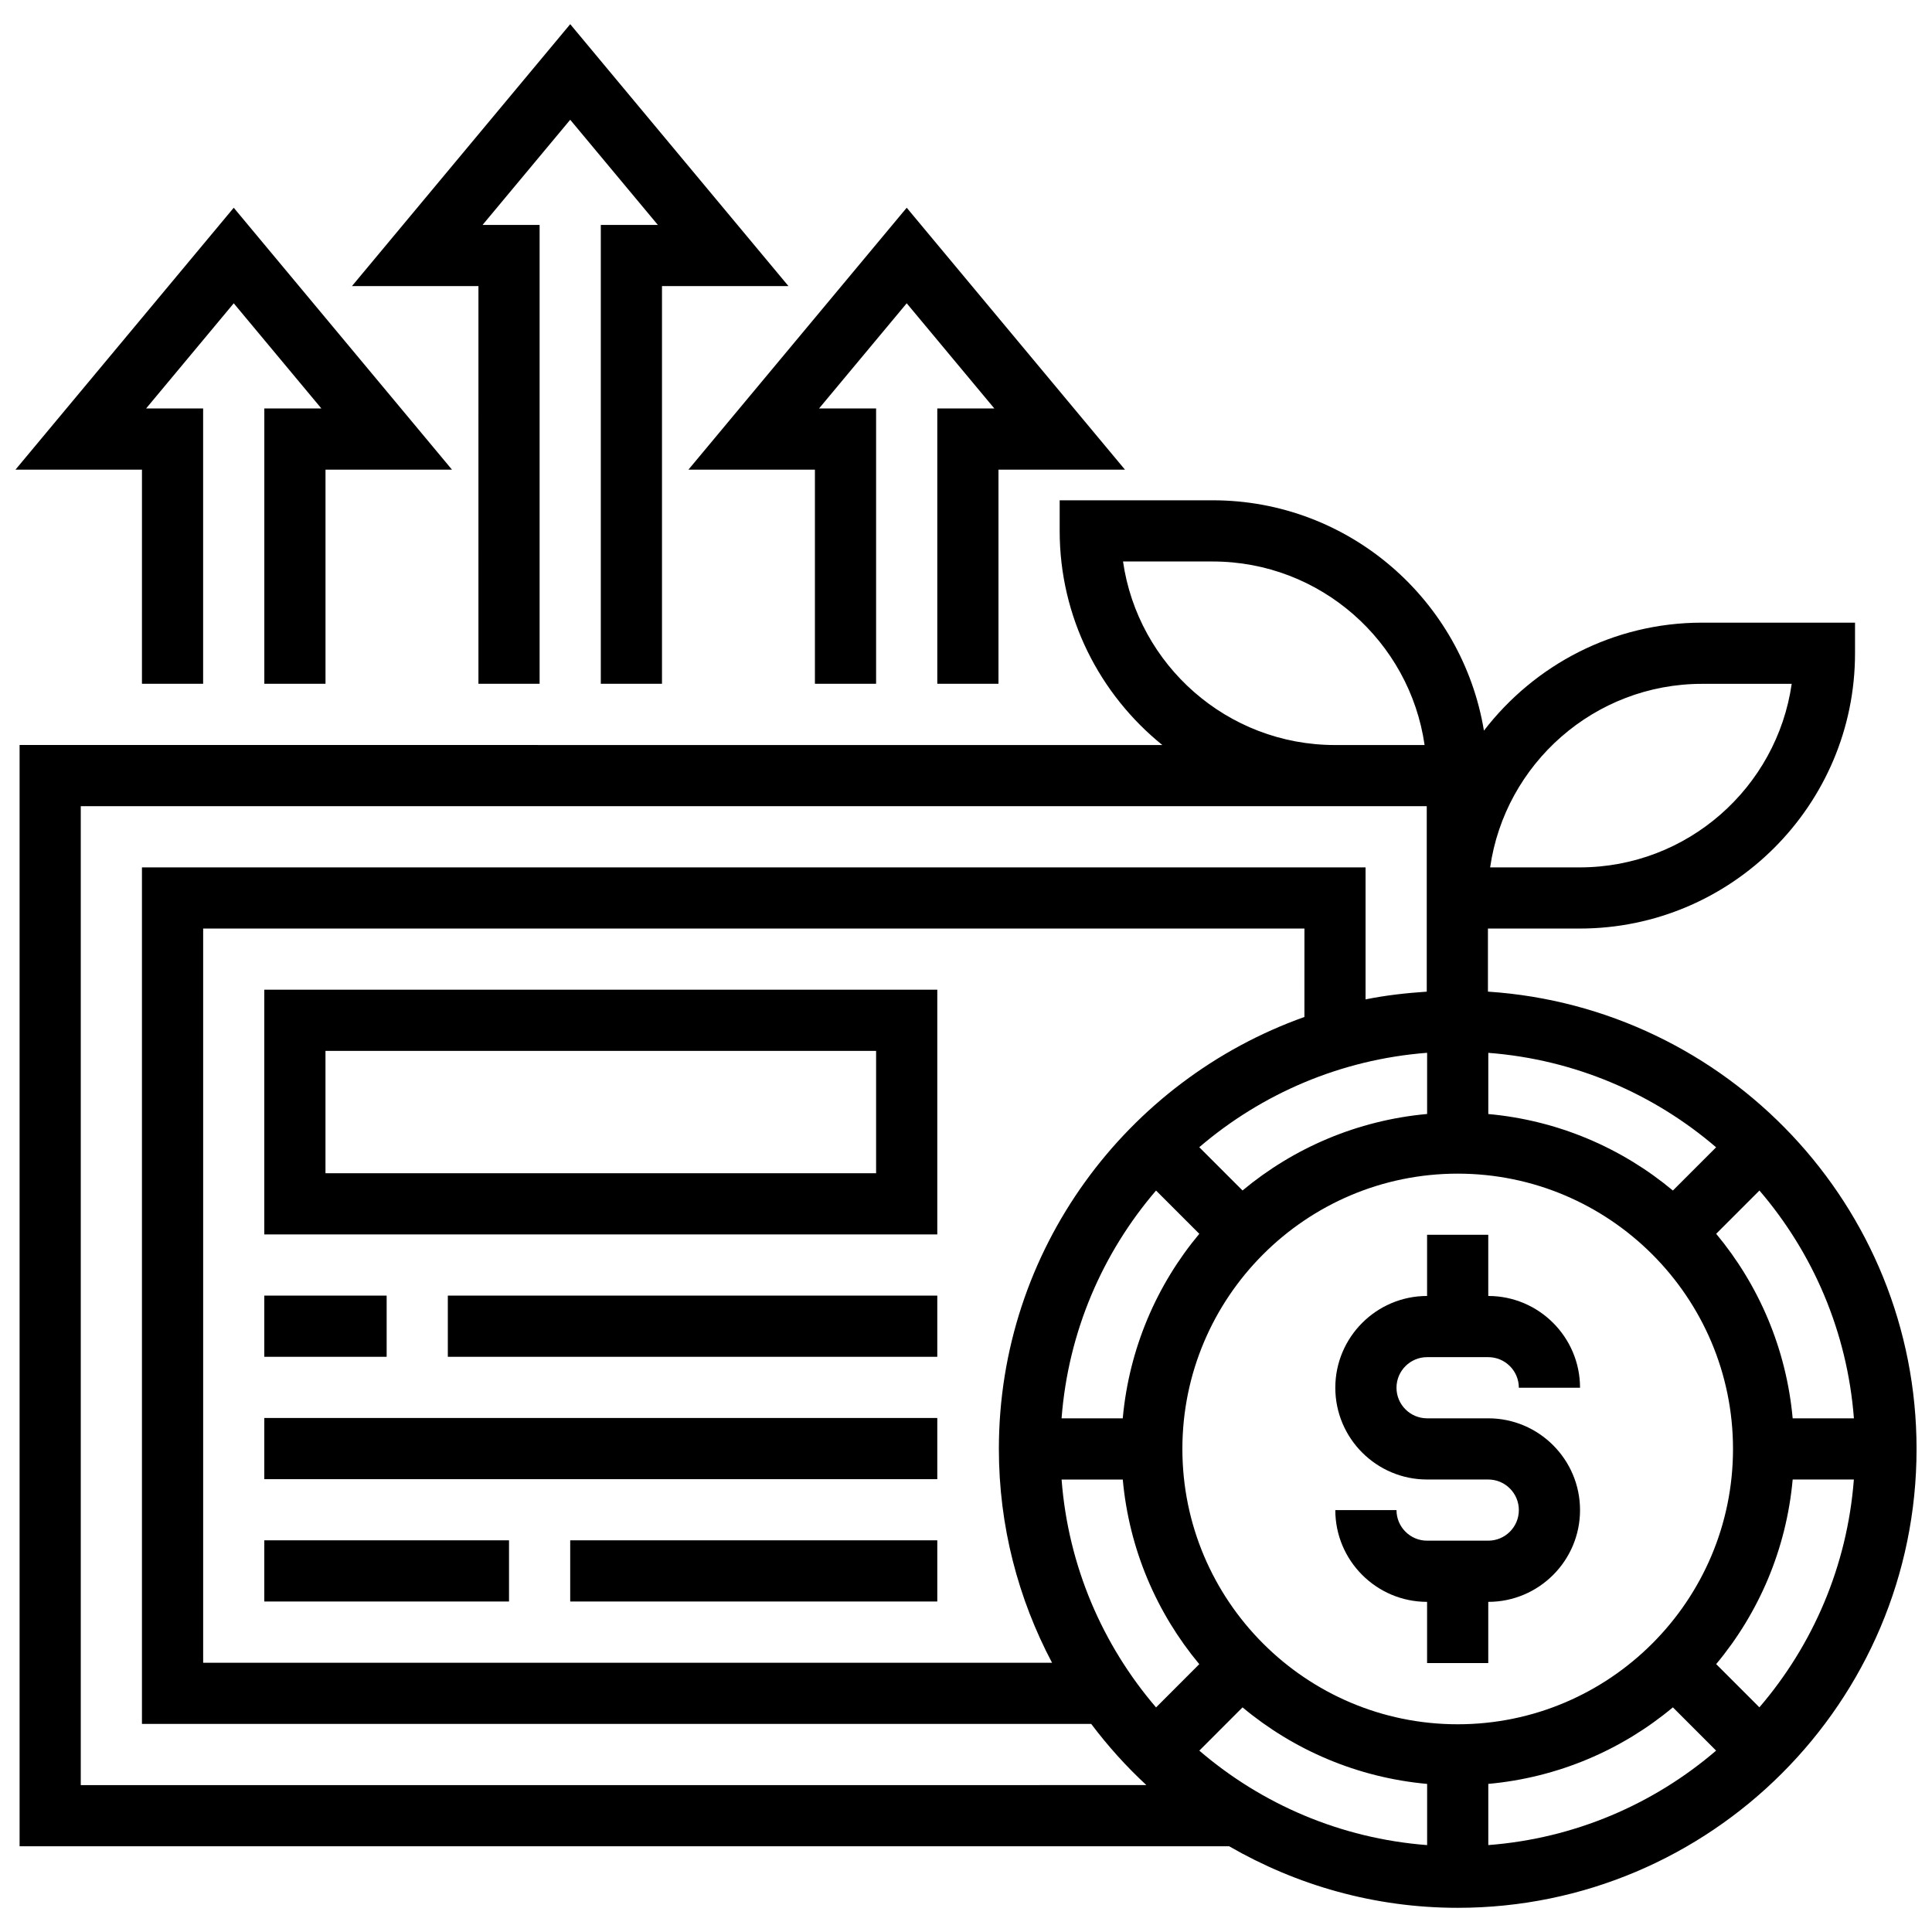
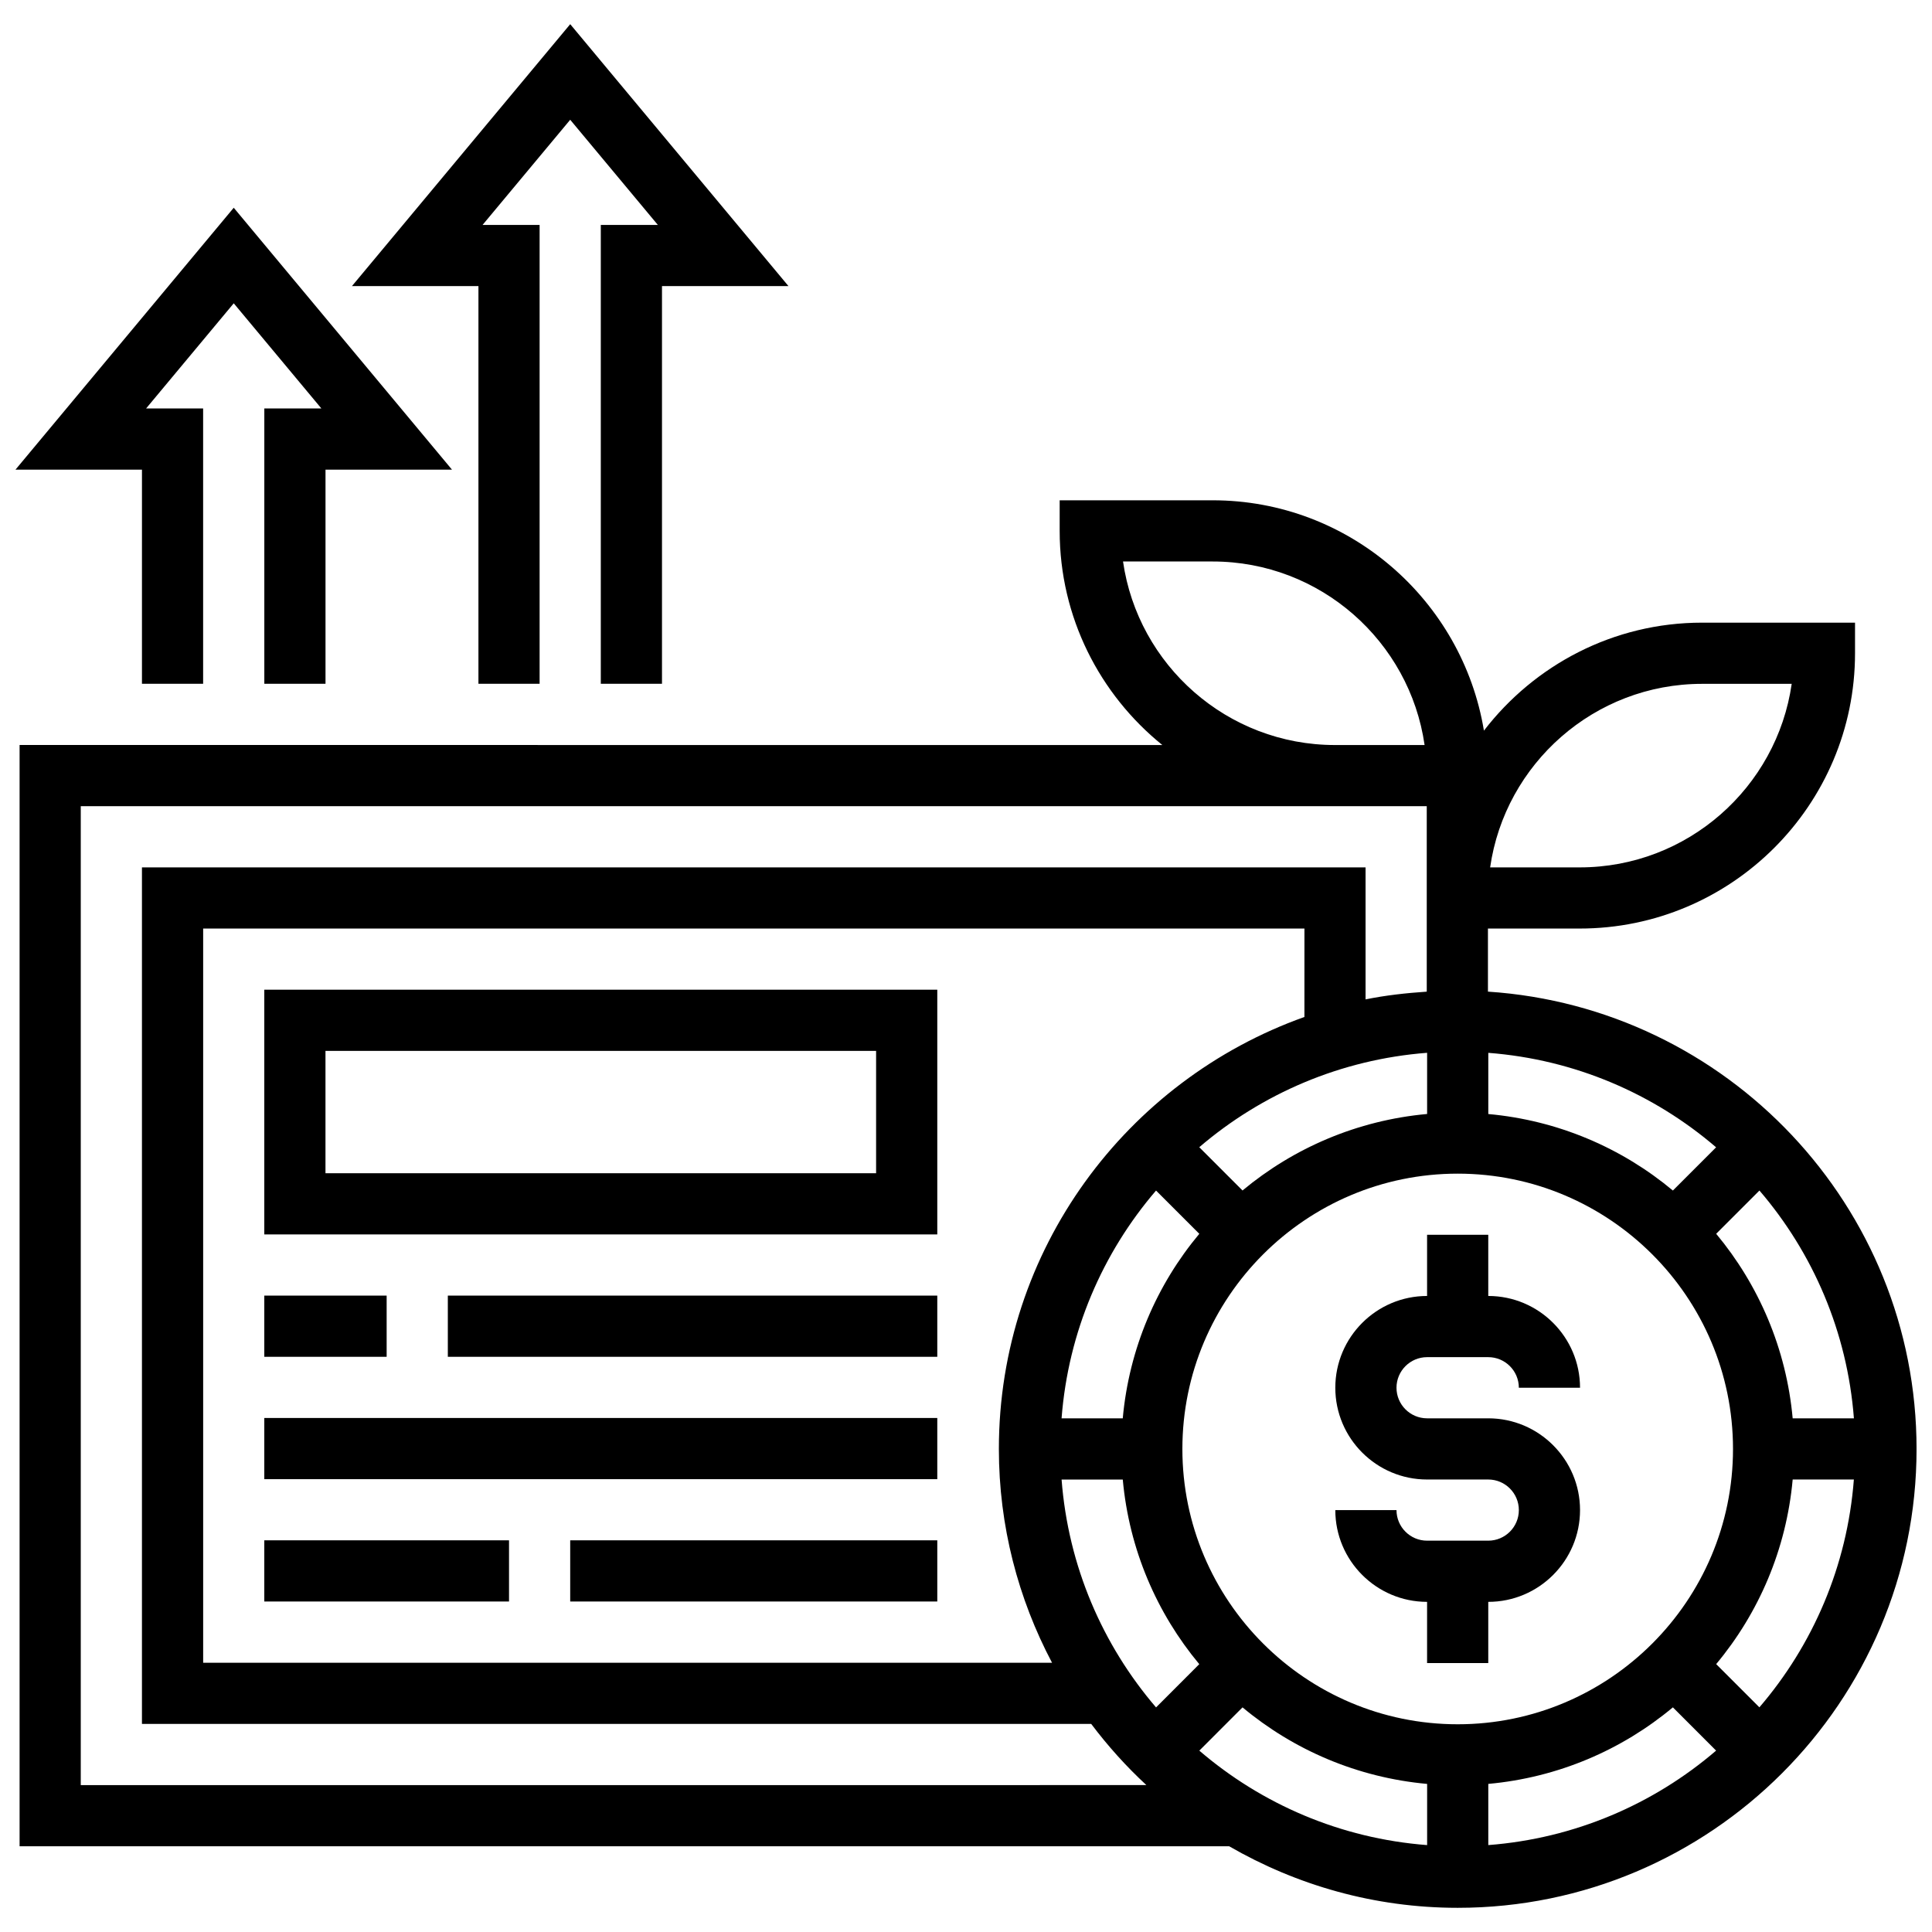
<svg xmlns="http://www.w3.org/2000/svg" width="800px" height="800px" version="1.1" viewBox="144 144 512 512">
  <defs>
    <clipPath id="b">
      <path d="m149 276h502.9v374h-502.9z" />
    </clipPath>
    <clipPath id="a">
      <path d="m148.09 199h115.91v127h-115.91z" />
    </clipPath>
  </defs>
  <g clip-path="url(#b)">
    <path d="m538.32 406.79v-16.715h24.32c40.234 0 72.961-32.734 72.961-72.961v-8.105h-40.535c-23.543 0-44.457 11.262-57.809 28.617-5.715-34.566-35.734-61.043-71.898-61.043h-40.535v8.105c0 22.91 10.637 43.363 27.207 56.75l-302.84-0.008v291.85h320.55c17.859 10.312 38.5 16.312 60.566 16.312 67.051 0 121.6-54.551 121.6-121.6-0.008-64.355-50.277-117.04-113.59-121.2zm-8.016 194.16c-40.234 0-72.961-32.734-72.961-72.961s32.727-72.961 72.961-72.961 72.961 32.734 72.961 72.961c0 40.223-32.727 72.961-72.961 72.961zm-88.762-81.07h-16.215c1.758-22.965 10.871-43.867 25.035-60.371l11.465 11.465c-11.281 13.504-18.609 30.398-20.285 48.906zm145.79-60.379c-13.516-11.277-30.41-18.598-48.918-20.273v-16.215c22.965 1.758 43.867 10.871 60.371 25.035zm-65.133-36.5v16.215c-18.508 1.68-35.395 9.008-48.918 20.273l-11.465-11.465c16.527-14.152 37.426-23.254 60.383-25.023zm-32.516-9.492c-47.102 16.773-80.973 61.684-80.973 114.48 0 20.453 5.133 39.715 14.09 56.652h-224.96v-194.57h291.85zm-64.352 122.59h16.215c1.68 18.508 9.008 35.395 20.273 48.918l-11.453 11.465c-14.164-16.52-23.277-37.426-25.035-60.383zm47.953 60.371c13.516 11.277 30.41 18.605 48.918 20.285v16.215c-22.965-1.758-43.867-10.871-60.371-25.035zm65.129 20.281c18.508-1.68 35.402-9.008 48.918-20.285l11.453 11.465c-16.504 14.164-37.414 23.273-60.371 25.035zm60.391-31.746c11.277-13.516 18.598-30.41 20.273-48.918h16.215c-1.758 22.965-10.871 43.867-25.035 60.371zm20.273-65.121c-1.68-18.508-9.008-35.395-20.273-48.918l11.465-11.465c14.164 16.504 23.273 37.414 25.035 60.371l-16.227 0.004zm-24.004-194.66h23.746c-3.941 27.465-27.629 48.641-56.172 48.641h-23.746c3.938-27.465 27.629-48.641 56.172-48.641zm-153.46-32.426h23.746c28.543 0 52.223 21.176 56.172 48.641h-23.746c-28.543 0-52.23-21.176-56.172-48.641zm-276.21 324.27v-259.42h356.7v49.148c-5.496 0.371-10.938 0.973-16.215 2.051v-34.988h-324.27v226.99h251.56c4.394 5.836 9.273 11.262 14.625 16.215z" />
  </g>
  <path d="m522.19 503.66h16.215c4.477 0 8.105 3.641 8.105 8.105h16.215c0-13.41-10.91-24.32-24.32-24.32v-16.215h-16.215v16.215c-13.41 0-24.32 10.91-24.32 24.32s10.91 24.32 24.32 24.32h16.215c4.477 0 8.105 3.641 8.105 8.105 0 4.469-3.633 8.105-8.105 8.105h-16.215c-4.477 0-8.105-3.641-8.105-8.105h-16.215c0 13.41 10.91 24.32 24.32 24.32v16.215h16.215v-16.215c13.41 0 24.32-10.91 24.32-24.32s-10.91-24.32-24.32-24.32h-16.215c-4.477 0-8.105-3.641-8.105-8.105s3.641-8.105 8.105-8.105z" />
  <path d="m392.39 406.28h-178.35v64.855h178.35zm-16.215 48.641h-145.92v-32.426h145.92z" />
  <path d="m214.04 487.35h32.426v16.215h-32.426z" />
  <path d="m262.68 487.35h129.71v16.215h-129.71z" />
  <path d="m214.04 519.78h178.35v16.215h-178.35z" />
  <path d="m214.04 552.2h64.855v16.215h-64.855z" />
  <path d="m295.11 552.2h97.281v16.215h-97.281z" />
  <path d="m270.79 325.21h16.211v-121.6h-15.117l23.227-27.871 23.227 27.871h-15.121v121.6h16.215v-105.39h33.52l-57.84-69.41-57.844 69.41h33.523z" />
  <g clip-path="url(#a)">
    <path d="m181.62 325.21h16.211v-72.961h-15.117l23.227-27.871 23.227 27.871h-15.121v72.961h16.215v-56.746h33.52l-57.84-69.41-57.844 69.41h33.523z" />
  </g>
-   <path d="m359.96 268.46v56.746h16.215v-72.961h-15.117l23.227-27.871 23.223 27.871h-15.117v72.961h16.215v-56.746h33.52l-57.84-69.41-57.844 69.41z" />
</svg>